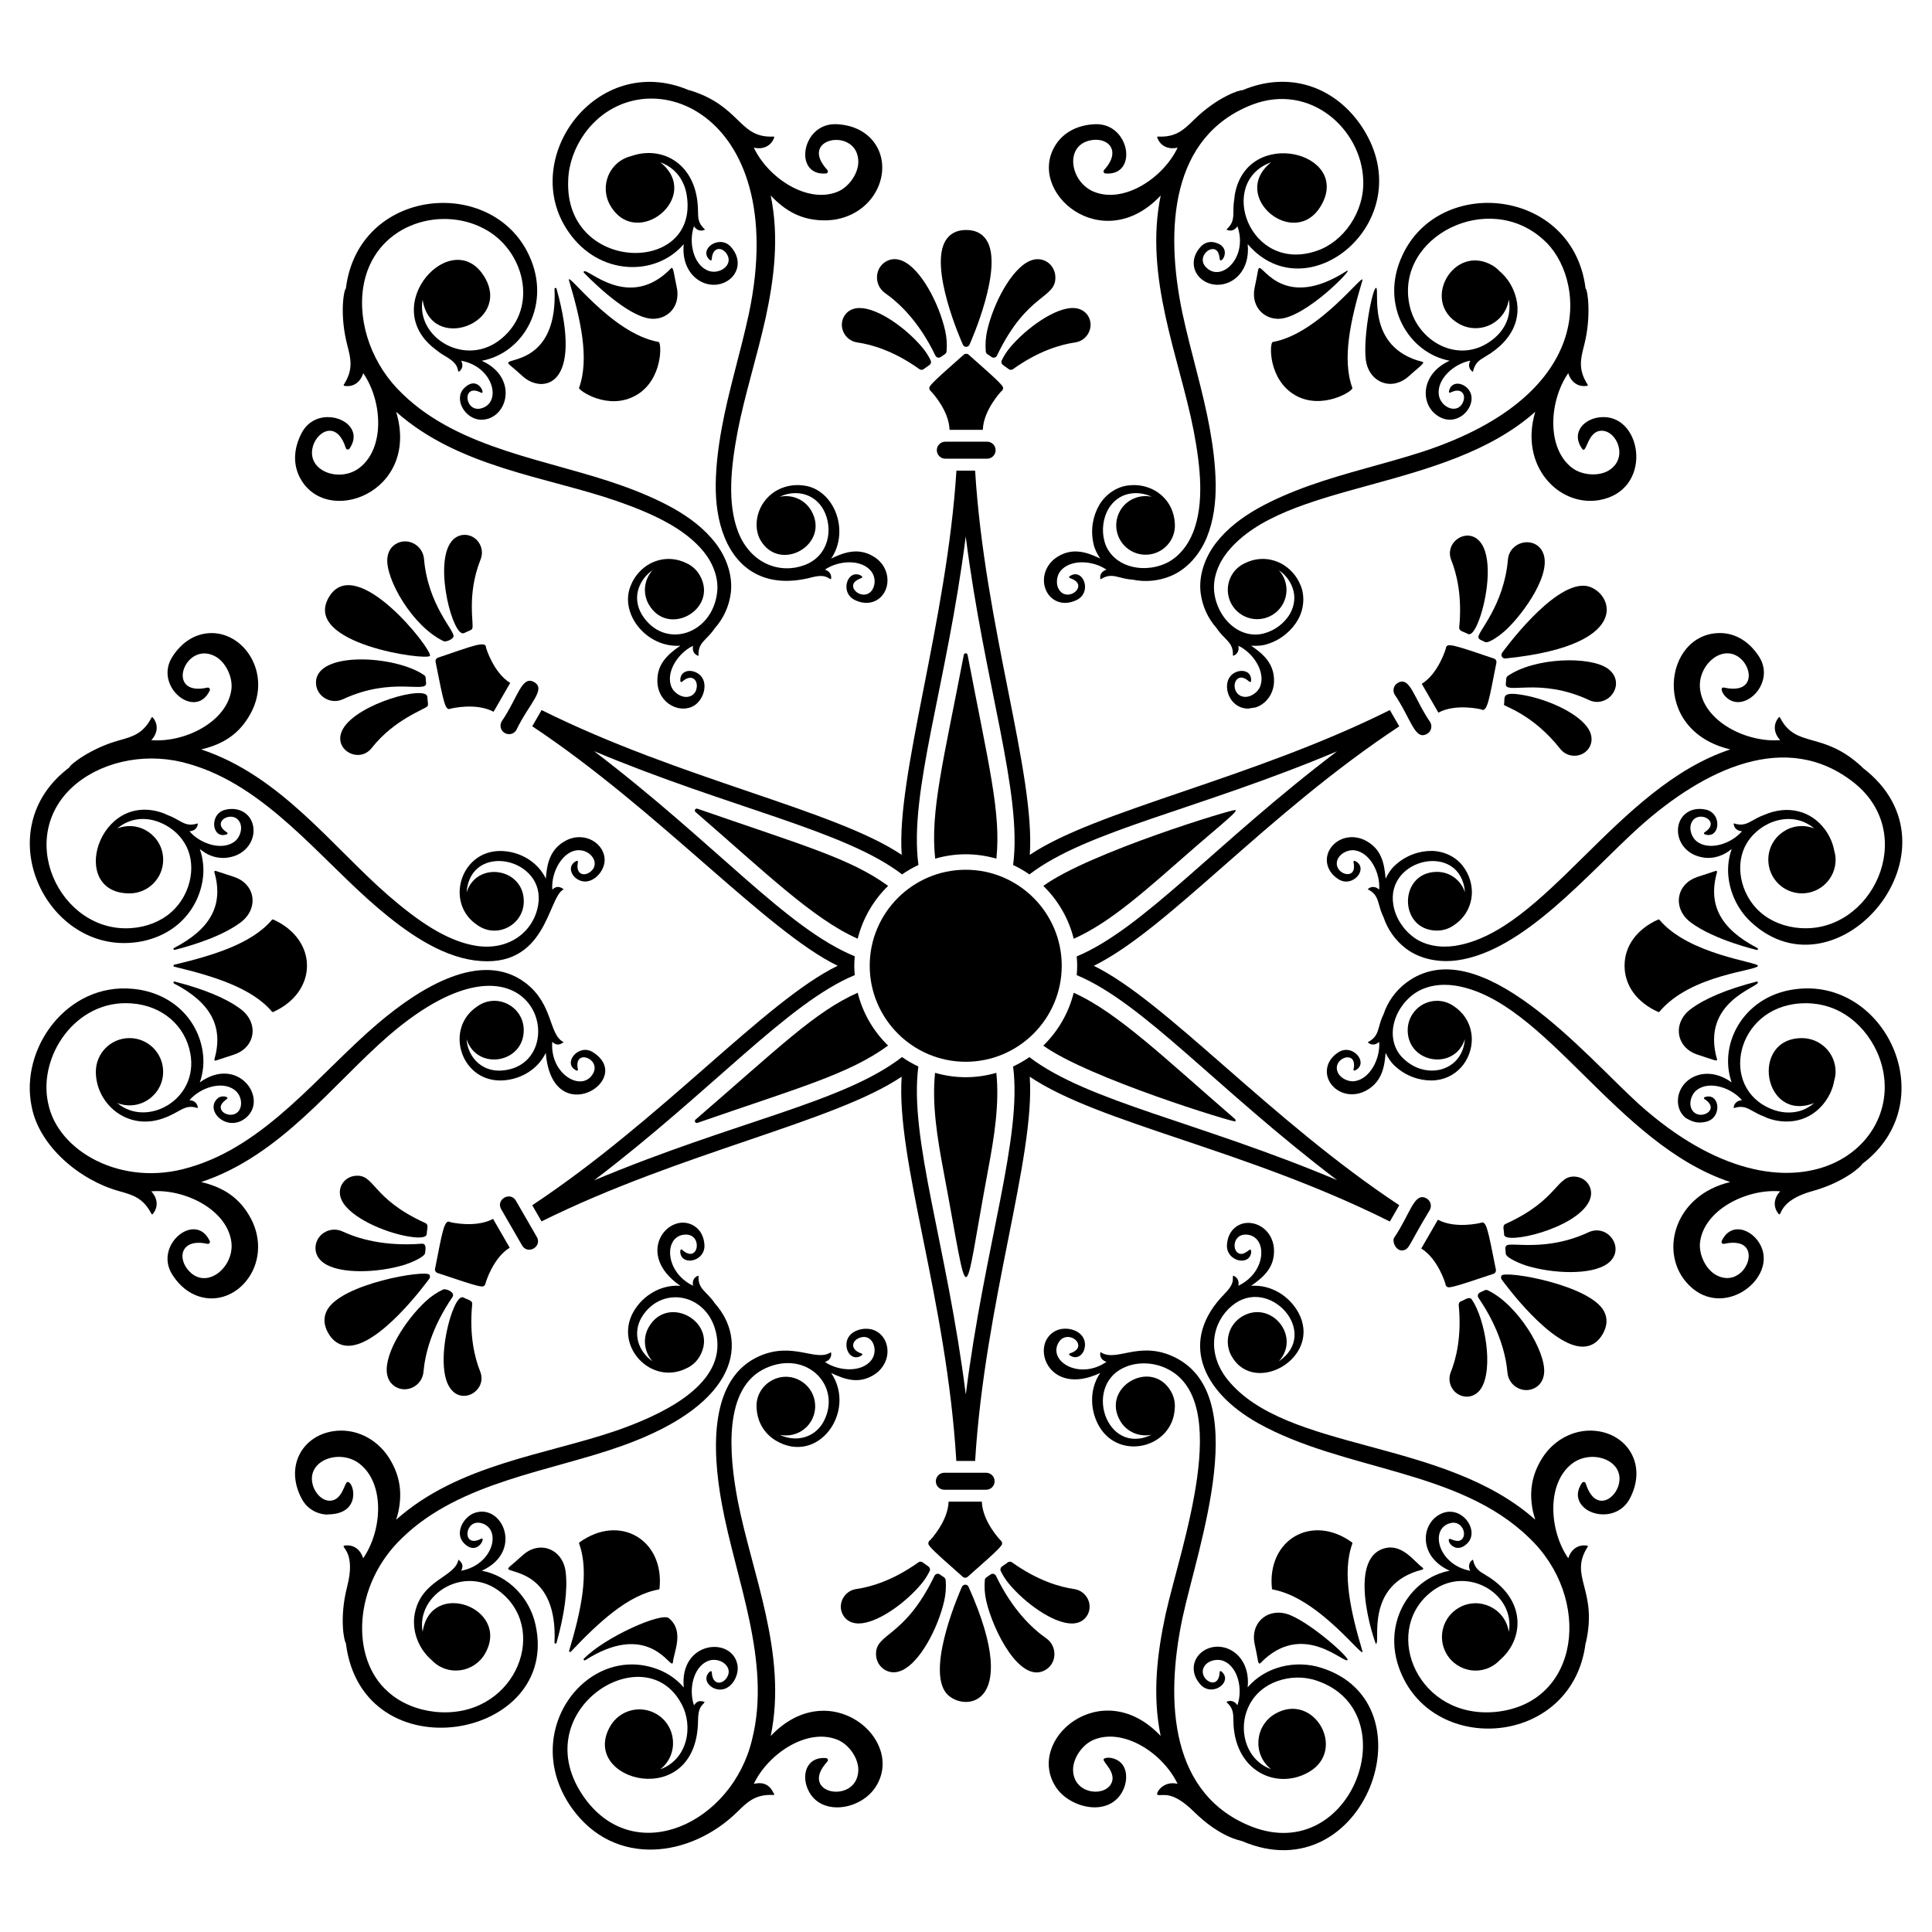
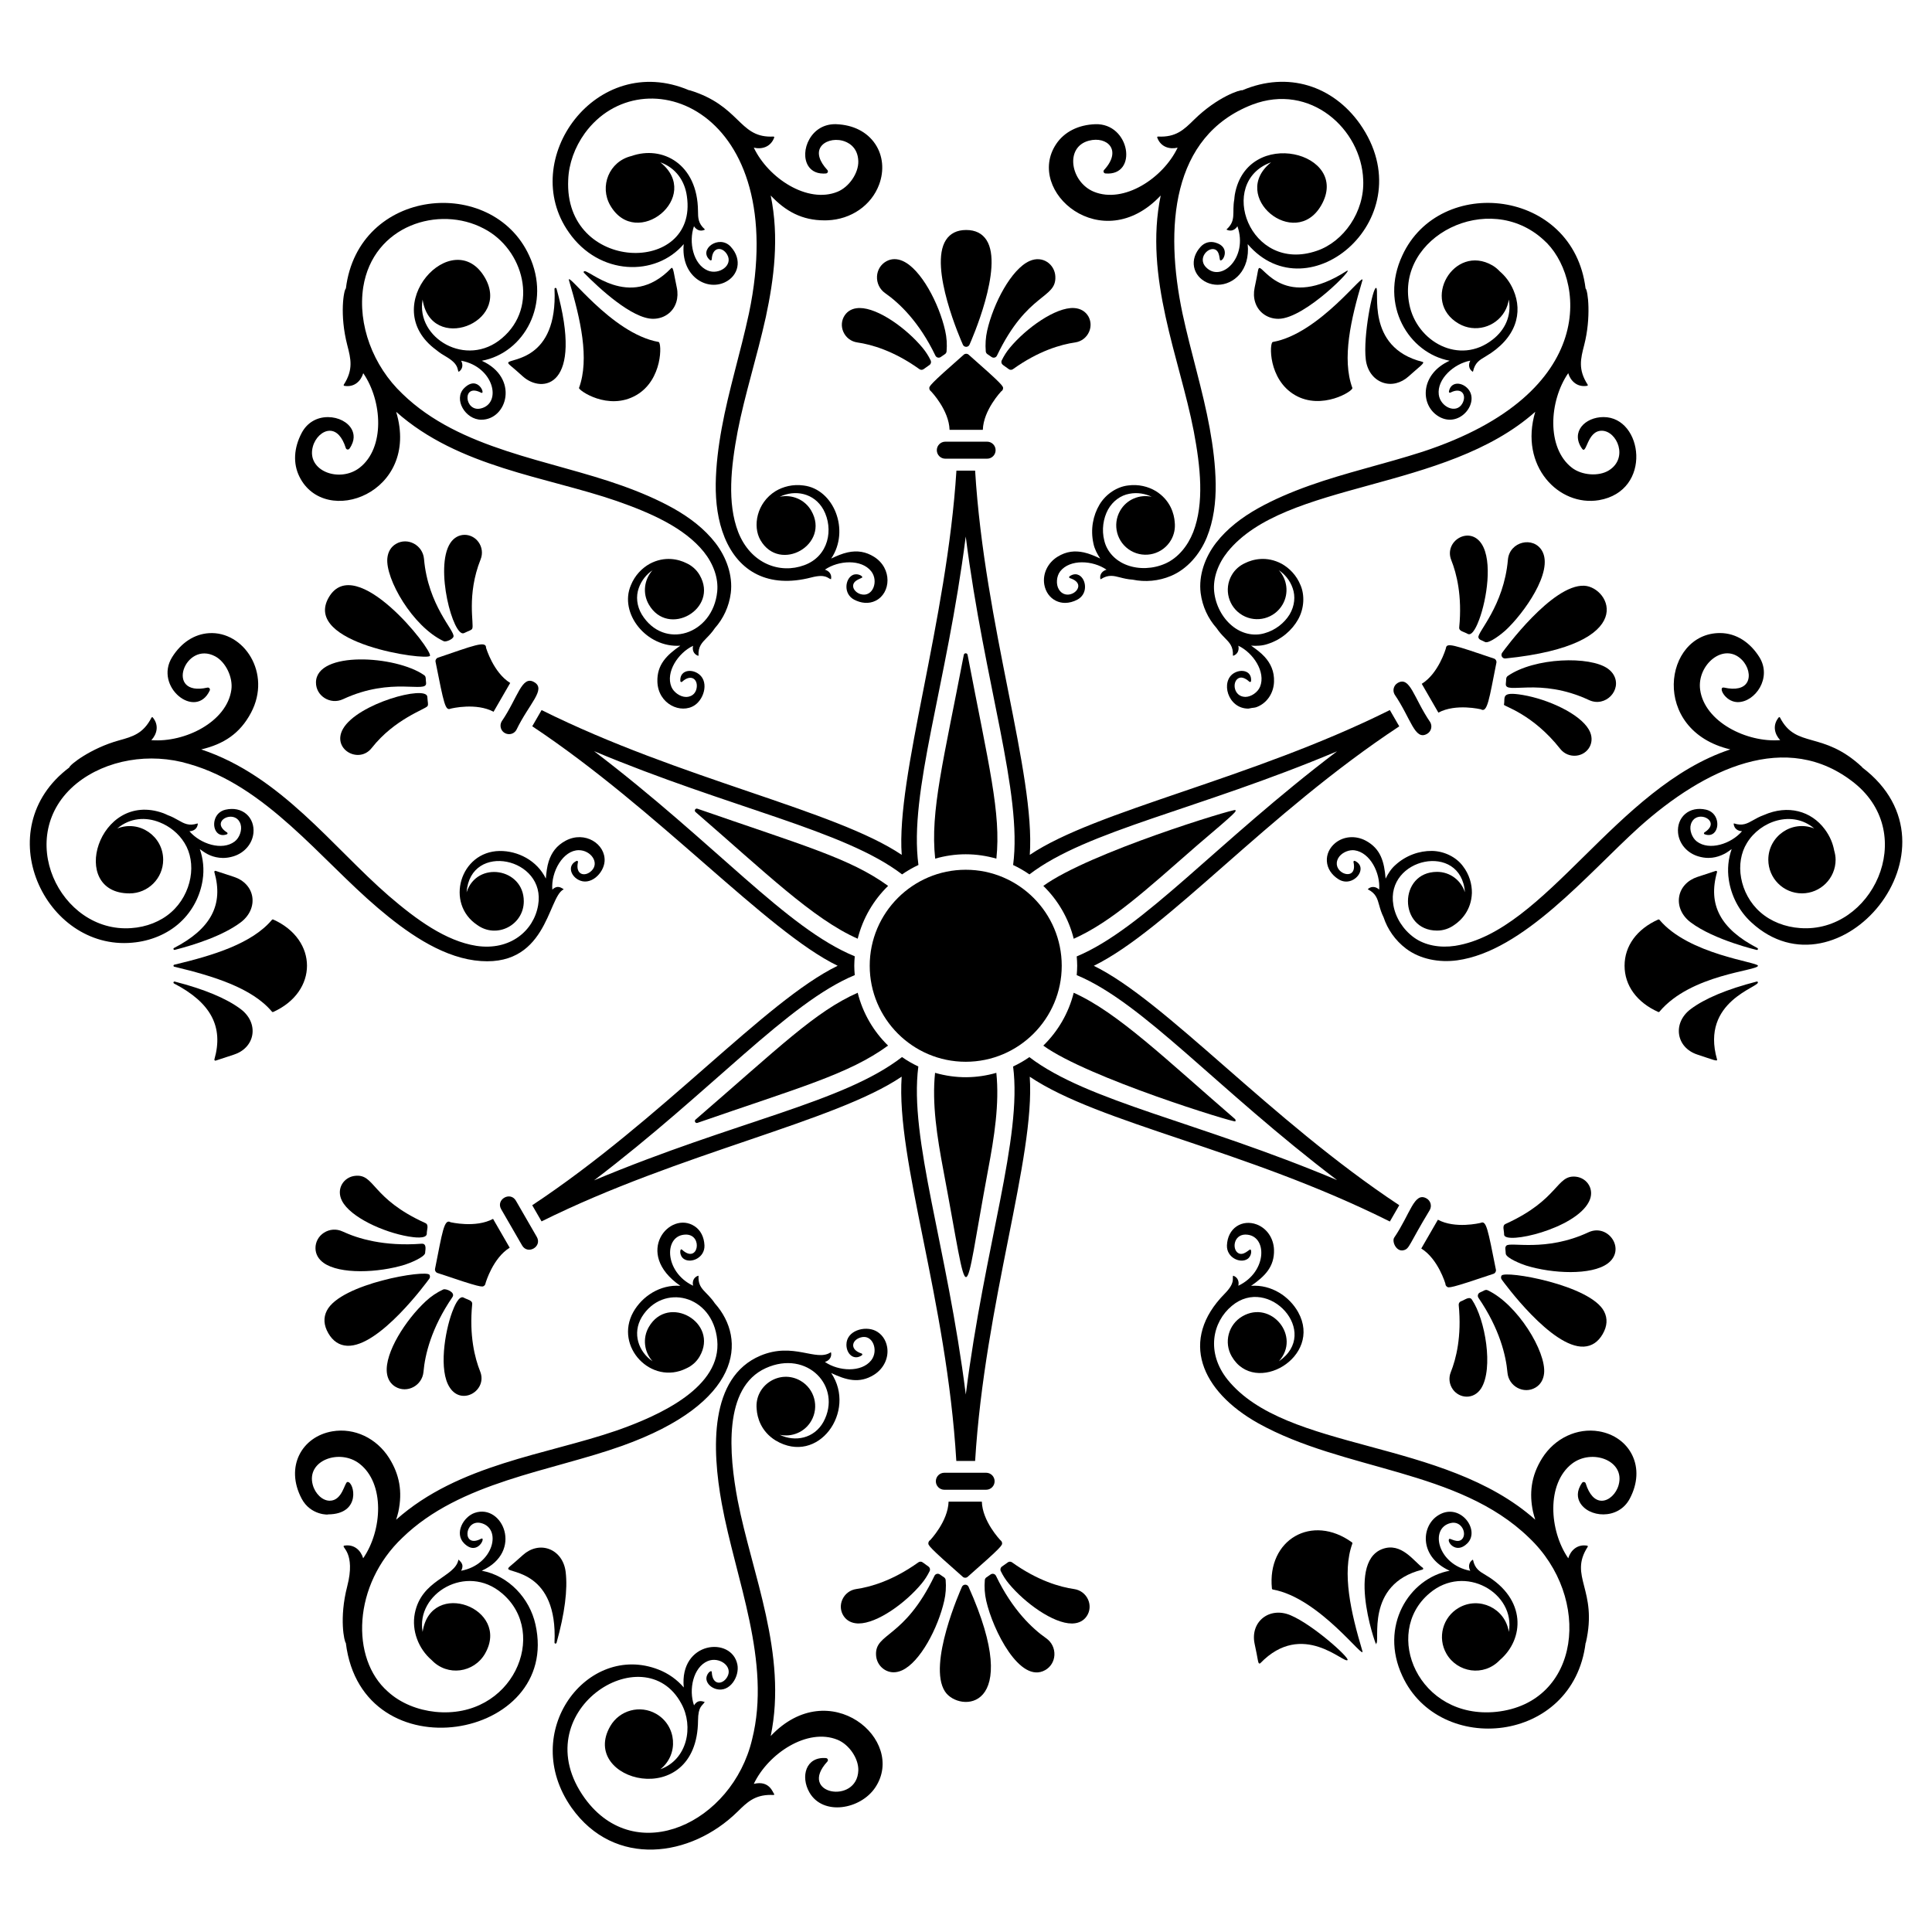
<svg xmlns="http://www.w3.org/2000/svg" fill="#000000" width="800px" height="800px" version="1.1" viewBox="144 144 512 512">
  <g>
    <path d="m409.82 246.98c0.07-0.605 0.105-0.883-9.133-8.996-0.367-0.32-0.898-0.32-1.27 0-9.234 8.109-9.207 8.387-9.133 8.996 0.031 0.266 0.176 0.516 0.395 0.676 0.234 0.23 4.809 5.07 4.965 10.258h8.816c0.16-5.273 4.875-10.184 4.852-10.184 0.273-0.152 0.469-0.438 0.508-0.75z" />
    <path d="m394.52 261.05c-0.621 0-1.184 0.25-1.594 0.66-0.406 0.41-0.66 0.973-0.66 1.594 0 1.246 1.008 2.254 2.254 2.254h11.07c1.246 0 2.254-1.008 2.254-2.254 0-0.621-0.25-1.188-0.66-1.594-0.406-0.406-0.969-0.66-1.594-0.66z" />
    <path d="m390.03 552.89c-0.07 0.609-0.102 0.887 9.129 8.996 0.184 0.16 0.41 0.238 0.633 0.238 0.227 0 0.449-0.078 0.633-0.238 9.238-8.105 9.207-8.387 9.137-8.996-0.031-0.266-0.176-0.516-0.395-0.676-0.23-0.23-4.809-5.07-4.969-10.262h-8.812c-0.16 5.277-4.879 10.184-4.856 10.184-0.27 0.148-0.465 0.441-0.5 0.754z" />
    <path d="m405.33 538.8c0.621 0 1.184-0.25 1.594-0.66 0.406-0.406 0.66-0.969 0.66-1.59 0-1.246-1.008-2.254-2.25-2.254h-11.07c-1.246 0-2.254 1.008-2.254 2.254 0 0.621 0.25 1.184 0.66 1.59 0.406 0.41 0.969 0.66 1.594 0.66z" />
    <path d="m411.89 242.01c0.195 0 0.391-0.059 0.559-0.18 6.805-4.871 12.711-6.539 16.473-7.082 1.637-0.234 3.016-1.277 3.691-2.801 1.215-2.731-0.391-6.133-4-6.316-4.824-0.258-12.652 5.289-17.016 10.559-0.836 1.012-1.551 2.125-2.125 3.316-0.203 0.422-0.074 0.926 0.305 1.199l1.555 1.117c0.16 0.129 0.359 0.188 0.559 0.188z" />
    <path d="m383.25 213.17c-1.551-0.688-3.062-0.656-4.387 0.09-1.449 0.812-2.363 2.305-2.449 3.992-0.086 1.77 0.719 3.422 2.16 4.434 3.691 2.582 8.996 7.551 13.32 16.559 0.125 0.254 0.348 0.441 0.617 0.512 0.082 0.023 0.164 0.031 0.246 0.031 0.191 0 0.383-0.055 0.543-0.168l1.133-0.781c0.238-0.16 0.391-0.422 0.418-0.707 0.16-1.855 0.039-3.715-0.375-5.519-1.629-7.195-6.391-16.289-11.227-18.441z" />
    <path d="m400.05 204.95c-2.422 0-4.231 0.895-5.375 2.664-4.633 7.152 4.125 26.898 4.5 27.734 0.152 0.348 0.496 0.566 0.875 0.566s0.719-0.219 0.875-0.566c0.375-0.836 9.141-20.574 4.508-27.73-1.145-1.773-2.957-2.668-5.383-2.668z" />
    <path d="m388.21 242.01c0.195 0 0.395-0.059 0.559-0.18l1.559-1.109c0.387-0.273 0.516-0.781 0.312-1.203-0.578-1.195-1.293-2.312-2.129-3.324-4.269-5.156-11.777-10.566-16.695-10.566-0.109 0-0.215 0-0.316 0.008-1.582 0.078-2.844 0.746-3.641 1.934-0.871 1.293-1.004 2.93-0.359 4.383 0.676 1.52 2.055 2.562 3.691 2.797 3.758 0.539 9.668 2.211 16.469 7.082 0.16 0.121 0.355 0.18 0.551 0.18z" />
    <path d="m405.24 237.13c0.027 0.285 0.18 0.547 0.418 0.711l1.137 0.781c0.16 0.109 0.352 0.168 0.543 0.168 0.082 0 0.164-0.008 0.246-0.031 0.27-0.07 0.496-0.258 0.617-0.512 8.09-16.867 15.785-14.965 15.477-20.992-0.156-3.18-3.324-5.648-6.836-4.082-4.836 2.148-9.594 11.246-11.23 18.441-0.402 1.805-0.527 3.66-0.371 5.516z" />
    <path d="m387.39 558.03c-6.797 4.867-12.707 6.539-16.473 7.082-1.637 0.234-3.012 1.277-3.688 2.797-0.645 1.449-0.512 3.09 0.363 4.383 0.801 1.188 2.055 1.852 3.637 1.934 0.102 0.004 0.207 0.008 0.316 0.008 4.922 0 12.426-5.41 16.691-10.566 0.832-1.004 1.551-2.121 2.129-3.316 0.207-0.422 0.074-0.926-0.309-1.199l-1.555-1.117c-0.324-0.238-0.77-0.242-1.113-0.004z" />
    <path d="m420.98 586.6c1.449-0.812 2.363-2.305 2.449-3.988 0.086-1.77-0.719-3.426-2.16-4.438-3.688-2.578-8.992-7.547-13.32-16.559-0.125-0.254-0.348-0.441-0.617-0.512-0.273-0.074-0.559-0.023-0.793 0.137l-1.133 0.781c-0.238 0.16-0.391 0.422-0.418 0.707-0.16 1.855-0.039 3.715 0.375 5.519 1.773 7.793 8.953 22.098 15.617 18.352z" />
    <path d="m400.68 564.52c-0.152-0.348-0.496-0.566-0.875-0.566-0.379 0-0.719 0.223-0.875 0.566-0.375 0.836-9.145 20.57-4.512 27.727 3.641 5.621 21.191 5.562 6.262-27.727z" />
    <path d="m411.09 558.04-1.559 1.109c-0.387 0.27-0.52 0.781-0.316 1.203 0.578 1.199 1.297 2.316 2.133 3.324 4.266 5.156 11.773 10.566 16.695 10.566 0.105 0 0.211 0 0.316-0.008 1.578-0.078 2.84-0.746 3.637-1.934 0.871-1.293 1.004-2.93 0.363-4.383-0.676-1.52-2.055-2.562-3.691-2.797-3.758-0.543-9.672-2.215-16.469-7.082-0.332-0.238-0.777-0.238-1.109 0z" />
    <path d="m394.61 562.73c-0.027-0.289-0.18-0.551-0.422-0.715l-1.133-0.781c-0.23-0.16-0.52-0.207-0.793-0.137-0.27 0.07-0.496 0.258-0.617 0.512-8.047 16.738-15.785 15.055-15.484 20.988 0.129 2.625 2.25 4.578 4.656 4.578 0.707 0 1.441-0.164 2.18-0.492 4.836-2.148 9.594-11.246 11.23-18.441 0.414-1.785 0.539-3.641 0.383-5.512z" />
    <path d="m263.43 331.8c0.316-0.086 6.797-1.629 11.367 0.828l4.41-7.637c-4.488-2.777-6.383-9.312-6.394-9.293 0.066-2.047-3.496-0.539-12.754 2.594-0.461 0.16-0.727 0.621-0.633 1.098 2.238 11.246 2.574 13.035 4.004 12.41z" />
    <path d="m280.85 337.43c3.348-6.965 7.992-10.766 4.711-12.66-3.297-1.91-4.324 4.141-8.613 10.41-0.312 0.539-0.375 1.152-0.227 1.707 0.516 1.918 3.121 2.293 4.129 0.543z" />
    <path d="m540.43 480.47c-2.152-10.805-2.527-13.062-4.004-12.406-0.312 0.086-6.797 1.629-11.367-0.828l-4.406 7.633c4.488 2.777 6.383 9.316 6.391 9.297-0.012 0.312 0.141 0.625 0.395 0.812 0.492 0.367 0.719 0.531 12.355-3.406 0.461-0.164 0.727-0.629 0.637-1.102z" />
    <path d="m515.99 475.32c1.59-0.426 1.266-1.32 6.902-10.633 0.621-1.078 0.254-2.457-0.824-3.078-3.301-1.906-4.312 4.117-8.613 10.41-0.617 1.074 0.613 3.816 2.535 3.301z" />
    <path d="m270.79 287.63c-1.77-2.434-5.519-2.711-7.469 0.305-4.231 6.496 0.828 25.109 3.637 23.852 1.625-0.789 1.918-0.734 2.184-1.184 0.57-1-1.582-8.852 2.231-18.379 0.613-1.527 0.398-3.25-0.582-4.594z" />
    <path d="m234.89 329.3c13.023-6.074 22.254-1.449 22.031-4.289-0.156-1.07 0.062-1.68-0.516-2.086-7.512-5.25-28.574-6.504-28.668 1.914-0.043 3.613 3.824 6.008 7.152 4.461z" />
    <path d="m231.12 302.33c-7.094 12.285 26.051 16.812 26.816 15.48 0.84-1.453-19.727-27.762-26.816-15.48z" />
    <path d="m242.5 342.23c6.129-7.789 14.328-10.293 14.801-11.117 0.258-0.445 0.059-0.746-0.059-2.477-0.277-3.117-18.445 1.77-22.328 8.488-3.094 5.383 4.172 9.461 7.586 5.106z" />
    <path d="m264.18 312.71c0.422-1.551-6.738-8.152-7.816-20.602-0.32-3.66-4.336-5.809-7.441-3.965-1.309 0.773-2.094 2.074-2.269 3.754-0.574 5.438 6.648 18.137 14.945 22.031 0.574 0.266 2.394-0.5 2.582-1.219z" />
    <path d="m536.52 511.93c3.301-5.238 1.098-18.266-2.445-23.512-0.691-1.031-1.934 0.137-2.938 0.453-0.375 0.168-0.602 0.555-0.562 0.973 0.816 8.32-0.691 14.273-2.106 17.805-0.617 1.531-0.398 3.246 0.578 4.594 1.758 2.406 5.508 2.734 7.473-0.312z" />
    <path d="m564.96 470.57c-11.359 5.301-20.684 2.461-21.754 3.535-0.492 0.496-0.188 1.059-0.168 2.125 0.09 1.176 4.25 2.805 5.375 3.152 7.051 2.184 17.309 2.609 21.586-0.504 5.062-3.684 0.223-10.754-5.039-8.309z" />
    <path d="m568.73 497.54c1.211-2.098 1.34-4.113 0.379-5.988-3.59-7.031-26.344-10.969-27.191-9.496-0.191 0.328-0.168 0.734 0.055 1.039 0.535 0.742 13.242 18.207 21.758 17.773 2.102-0.109 3.785-1.223 5-3.328z" />
    <path d="m565.09 462.46c1.625-3.16-0.441-6.297-3.469-6.625-5.238-0.547-4.375 6.055-18.633 12.52-0.973 0.445-0.379 1.598-0.379 2.871 0.223 2.68 18.84-1.52 22.48-8.766z" />
    <path d="m550.93 511.72c1.352-0.801 2.098-2.141 2.269-3.754 0.609-5.754-7.078-18.34-14.941-22.031-0.645-0.301-1.078 0.203-2.07 0.598-0.516 0.238-0.719 0.91-0.379 1.402 5.637 8.258 7.289 15.332 7.684 19.812 0.312 3.68 4.34 5.812 7.438 3.973z" />
    <path d="m263.42 467.91c-1.738-1.082-2.215 2.758-4.129 12.34-0.094 0.48 0.176 0.938 0.633 1.098 11.641 3.945 11.867 3.777 12.359 3.41 0.215-0.16 0.359-0.41 0.387-0.676 0.082-0.316 1.988-6.699 6.402-9.43l-4.406-7.637c-4.648 2.5-11.258 0.871-11.246 0.895z" />
    <path d="m276.82 464.46 5.535 9.586c1.488 2.582 5.391 0.332 3.902-2.254l-5.535-9.59c-1.492-2.574-5.391-0.32-3.902 2.258z" />
    <path d="m527.18 315.79c-0.082 0.312-1.988 6.699-6.398 9.43l4.406 7.633c4.648-2.5 11.262-0.867 11.246-0.887 1.758 1.082 2.211-2.758 4.129-12.34 0.094-0.48-0.18-0.941-0.633-1.098-10.844-3.676-12.582-4.289-12.75-2.738z" />
    <path d="m522.2 338.47c1.078-0.621 1.445-2 0.824-3.078-4.375-6.41-5.328-12.301-8.609-10.41-1.078 0.621-1.445 2-0.824 3.078 4.356 6.383 5.328 12.309 8.609 10.41z" />
    <path d="m238.1 455.61c-2.977 0.309-5.117 3.41-3.469 6.621 2.188 4.309 10.906 8.312 17.648 9.457 1.367 0.23 4.68 0.703 4.824-0.68-0.062-0.984 0.664-2.41-0.367-2.875-14.473-6.566-13.309-13.09-18.637-12.523z" />
    <path d="m246.52 507.75c0.18 1.684 0.965 2.977 2.269 3.754 3.109 1.844 7.117-0.309 7.441-3.961 0.391-4.488 2.043-11.566 7.68-19.816 0.859-1.27-1.777-2.312-2.441-2.008-1.688 0.785-3.234 1.824-4.594 3.086-5.414 5.012-10.914 13.684-10.355 18.945z" />
    <path d="m230.62 491.32c-0.961 1.879-0.828 3.894 0.383 5.996 1.211 2.098 2.891 3.219 4.992 3.324 8.512 0.434 21.23-17.023 21.77-17.766 0.223-0.305 0.242-0.711 0.055-1.039-0.824-1.43-23.531 2.309-27.199 9.484z" />
    <path d="m266.84 487.86c-1.27-0.59-2.523 2.527-3.008 3.836-1.98 5.336-3.606 15.566-0.641 20.012 3.176 4.93 10.086 0.777 8.047-4.285-1.41-3.527-2.918-9.477-2.102-17.805 0.105-1.062-1.219-1.141-2.297-1.758z" />
    <path d="m229.84 470.69c-1.418 0.914-2.254 2.453-2.234 4.117 0.016 1.52 0.75 2.852 2.113 3.84 4.277 3.113 14.535 2.688 21.586 0.508 1.125-0.348 5.285-1.98 5.371-3.148-0.051-0.406 0.594-2.512-0.922-2.41-9.969 0.762-16.922-1.348-20.996-3.254-1.594-0.742-3.434-0.613-4.918 0.348z" />
    <path d="m557.48 342.46c1.02 1.301 2.613 1.969 4.266 1.797 3.109-0.328 5.211-3.613 3.32-6.902-2.461-4.262-10.898-8.059-17.496-9.176-6.023-1.02-4.598 0.703-5.012 2.582-0.043 0.414 7.644 2.453 14.922 11.699z" />
    <path d="m552.66 289.98c-2.285-3.965-8.617-2.504-9.047 2.344-1.074 12.324-8.184 19.254-7.816 20.605 0.18 0.676 0.824 0.691 1.758 1.211 1.062 0.508 4.547-2.273 5.414-3.078 4.805-4.449 12.852-15.613 9.691-21.082z" />
    <path d="m542.96 318.5c35.938-3.652 27.688-18.926 20.895-19.273-8.512-0.438-21.23 17.02-21.77 17.762-0.223 0.305-0.242 0.715-0.055 1.039 0.195 0.328 0.555 0.512 0.93 0.473z" />
    <path d="m533 312.01c1.273 0.598 2.527-2.531 3.012-3.84 1.984-5.336 3.59-15.445 0.641-20.012-3.191-4.949-10.074-0.77-8.047 4.289 1.406 3.527 2.918 9.48 2.102 17.801-0.102 1.062 1.188 1.121 2.293 1.762z" />
    <path d="m571.64 322.86c-0.355-0.613-0.863-1.164-1.516-1.641-4.731-3.441-19.48-2.988-26.551 1.922-0.586 0.414-0.363 1.027-0.516 2.09-0.254 2.984 8.828-1.863 22.027 4.285 4.394 2.066 8.844-2.68 6.555-6.656z" />
    <path d="m399.93 425.38c14.027 0 25.441-11.414 25.441-25.445s-11.41-25.441-25.441-25.441-25.445 11.414-25.445 25.441c0 14.031 11.414 25.445 25.445 25.445z" />
-     <path d="m399.93 370.39c2.82 0 5.539 0.422 8.121 1.16 1.277-12.109-2.019-24.66-7.629-54.008-0.102-0.555-0.902-0.551-1.004 0-5.352 27.969-8.949 41.469-7.586 54.004 2.574-0.734 5.285-1.156 8.098-1.156z" />
+     <path d="m399.93 370.39c2.82 0 5.539 0.422 8.121 1.16 1.277-12.109-2.019-24.66-7.629-54.008-0.102-0.555-0.902-0.551-1.004 0-5.352 27.969-8.949 41.469-7.586 54.004 2.574-0.734 5.285-1.156 8.098-1.156" />
    <path d="m379.36 378.77c-10.051-7.309-22.488-10.699-50.539-20.453-0.23-0.082-0.488 0.012-0.613 0.227-0.121 0.211-0.078 0.484 0.109 0.645 18.277 15.797 31.141 28.359 42.98 33.578 1.359-5.41 4.188-10.23 8.062-13.996z" />
    <path d="m461.26 368.02c11.051-9.371 10.332-8.957 10.105-9.348-0.234-0.402-38.629 11.227-50.875 20.098 3.879 3.773 6.707 8.602 8.059 14.012 10.02-4.477 19.152-12.918 32.711-24.762z" />
    <path d="m420.48 421.1c11.805 8.551 50.668 20.465 50.891 20.074 0.125-0.215 0.078-0.484-0.109-0.645-18.297-15.793-31.062-28.23-42.719-33.438-1.352 5.41-4.18 10.234-8.062 14.008z" />
    <path d="m285.04 463.39 2.477 4.289c36.645-18.199 77.828-26.418 95.434-38.355-1.512 22.258 11.918 58.91 14.484 101.84h4.984c2.578-42.051 15.938-80.469 14.477-101.82 18.508 12.434 56.996 19.141 95.43 38.371l2.492-4.316c-34.406-22.781-61.914-54.133-80.945-63.449 19.5-9.562 45.684-40.191 80.945-63.461l-2.492-4.316c-36.852 18.363-77.824 26.543-95.422 38.375 1.504-21.395-11.969-60.609-14.488-101.83h-4.953c-2.508 39.969-16.008 80.98-14.496 101.83-17.574-11.859-58.676-20.039-95.438-38.371l-2.477 4.293c33.289 22.105 62.168 54.371 80.938 63.469-19.219 9.363-46.578 40.719-80.949 63.465zm16.387-120.33c35.941 15.082 66.355 20.945 81.633 32.66 1.363-0.953 2.82-1.781 4.336-2.496-2.59-19.238 7.477-47.469 12.535-87.035 4.957 39.016 15.062 68.031 12.555 87.043 1.512 0.715 2.961 1.539 4.32 2.492 15.289-11.688 44.402-17.02 81.523-32.617-31.867 24.164-51.344 46.996-68.988 54.352 0.066 0.816 0.125 1.641 0.125 2.473 0 0.84-0.059 1.664-0.125 2.488 17.602 7.328 37.082 30.082 69 54.32-36.719-15.457-66.078-20.781-81.547-32.59-1.355 0.949-2.801 1.77-4.312 2.484 2.449 18.852-7.539 47.41-12.539 86.93-4.961-39.398-15.055-67.773-12.574-86.934-1.516-0.715-2.965-1.543-4.328-2.496-15.703 12.117-43.691 16.797-81.613 32.672 31.293-23.789 51.383-47.051 69.09-54.391-0.07-0.82-0.125-1.641-0.125-2.481 0-0.848 0.059-1.676 0.125-2.504-18.191-7.481-36.66-29.672-69.09-54.371z" />
    <path d="m328.33 440.7c-0.43 0.371-0.023 1.059 0.504 0.871 26.793-9.309 40.133-12.887 50.512-20.484-3.875-3.769-6.695-8.594-8.051-14-11.266 5-20.703 14.395-42.965 33.613z" />
    <path d="m391.8 428.31c-0.848 8.184 0.527 16.938 2.219 25.914 7.207 38.168 4.879 37.09 11.805-0.055 1.688-8.941 3.062-17.668 2.215-25.855-5.238 1.5-10.676 1.59-16.238-0.004z" />
    <path d="m200.89 425.01c0.051 0.047 0.121 0.074 0.188 0.074 0.031 0 0.055-0.004 0.086-0.012l4.848-1.594c2.629-0.855 4.441-2.809 4.848-5.219 0.422-2.516-0.715-5.059-3.039-6.812-3.762-2.84-9.652-5.297-17.512-7.316-0.141-0.031-0.273 0.035-0.32 0.164-0.051 0.129 0.004 0.273 0.129 0.34 9.777 5.07 13.176 11.461 10.703 20.109-0.031 0.094-0.004 0.195 0.07 0.266z" />
    <path d="m216.08 412.11c0.051 0.059 0.129 0.094 0.207 0.094 0.039 0 0.074-0.008 0.113-0.023 11.922-5.344 11.961-19.145 0-24.504-0.121-0.051-0.242-0.02-0.32 0.07-5.281 6.309-15.57 9.453-25.906 11.914-0.121 0.027-0.207 0.137-0.207 0.262s0.086 0.234 0.207 0.262c10.336 2.469 20.629 5.617 25.906 11.926z" />
    <path d="m190.11 395.23c-0.125 0.062-0.18 0.207-0.129 0.336 0.039 0.109 0.145 0.176 0.25 0.176 0.023 0 0.047 0 0.066-0.008 5.398-1.387 12.816-3.777 17.516-7.316 2.316-1.75 3.453-4.297 3.035-6.812-0.406-2.41-2.215-4.363-4.844-5.223l-4.852-1.594c-0.094-0.031-0.199-0.012-0.273 0.059-0.07 0.07-0.102 0.172-0.07 0.27 2.481 8.656-0.922 15.047-10.699 20.113z" />
    <path d="m179.06 393.82c4.781-0.41 9.336-2.285 12.68-5.375 3.371-3.094 5.344-7.18 5.965-11.25 0.438-2.812 0.141-5.641-0.754-8.176 1.312 0.938 2.691 1.992 5.18 2.289 0.328 0.039 0.652 0.059 0.984 0.059 0.898 0 1.812-0.145 2.766-0.438 2.941-0.91 5.016-3.352 5.285-6.227 0.18-1.957-0.496-3.762-1.848-4.949-1.43-1.25-3.402-1.664-5.566-1.176-1.441 0.332-2.484 1.344-2.859 2.777-0.344 1.305-0.043 2.668 0.754 3.398 0.445 0.41 1.23 0.797 2.469 0.352 0.105-0.035 0.176-0.121 0.188-0.23 0.012-0.105-0.043-0.207-0.133-0.262-1.289-0.816-1.863-1.746-1.617-2.609 0.254-0.887 1.352-1.559 2.547-1.566h0.02c0.625 0 2.098 0.203 2.648 2.039 0.438 1.477-0.285 3.555-1.582 4.535-3.336 2.523-9.082 0.641-11.953-2.684-0.008-0.012-0.016-0.023-0.027-0.035 1.043-0.031 2.098-0.633 2.219-1.961 0-0.012 0-0.023-0.004-0.031-0.012-0.031-0.043-0.062-0.098-0.062h-0.027c-2.231 0.727-3.488 0.016-5.07-0.883-0.781-0.441-1.656-0.938-2.773-1.336-0.391-0.172-0.777-0.375-1.172-0.516-17.27-6.242-25.367 21.258-8.957 21.258 4.926 0 8.918-3.992 8.918-8.918 0-6.215-6.254-10.617-12.168-8.285 3.43-2.906 7.66-3.094 11.293-1.605 2.516 1 4.965 2.867 6.539 5.461 1.586 2.551 2.16 5.914 1.543 9.254-0.598 3.336-2.348 6.695-5.109 9.102-2.754 2.43-6.555 3.93-10.578 4.191-18.902 1.367-31.402-24.594-14.414-38.375 7.797-6.258 19.355-8.223 29.691-5.144 20.461 5.805 34.809 25.199 50.168 38.234 7.231 6.144 16.137 12.551 25.512 13.836 19.211 2.574 19.367-16.617 23.582-18.785 0.008-0.004 0.016-0.008 0.02-0.016 0.023-0.023 0.035-0.07 0.027-0.102-0.387-0.102-1.449-1.301-2.981 0.152-0.383-4.766 2.875-10.453 7.012-10.453 3.164 0 5.574 3.293 3.387 5.453-1.734 1.707-4.359 1.129-3.602-2.297 0.059-0.242-0.195-0.414-0.383-0.309-2.367 1.121-1.676 3.75 0.383 4.941 3.258 1.871 6.856-1.695 7.055-4.852 0.297-4.57-5.223-8.164-10.305-5.457-1.203 0.645-2.156 1.426-2.91 2.387-0.684 0.879-1.199 1.883-1.586 3.066-0.453 1.426-0.633 2.984-0.766 4.594-2.352-4.836-7.453-7.371-12.262-7.316-10.488 0.164-14.504 13.926-5.898 19.629 5.148 3.711 12.316 0.023 12.316-6.305 0-8.785-12.422-10.836-15.156-2.379 0.996-13.527 21.176-9.137 18.953 3.43-1.141 6.762-7.418 12.117-16.355 10.77-8.121-1.277-15.891-6.941-23.234-13.258-14.996-13.016-28.629-31.82-49.691-38.797 5.957-1.406 10.277-4.211 13.203-9.738 5.543-10.488-1.941-21.684-11.172-21.074-3.863 0.254-7.32 2.504-9.727 6.336-4.922 7.856 6.242 16.754 9.941 8.887 0.211-0.418-0.129-0.902-0.625-0.793-11.418 2.566-5.981-12.617 2.106-8.277 2.766 1.496 4.715 5.539 4.262 8.832-1.164 8.477-12.262 14.07-21.211 13.367 1.469-1.555 2.125-3.949 0.371-6.035-0.012-0.016-0.027-0.027-0.047-0.039-0.043-0.02-0.105-0.023-0.148-0.008-0.043 0.012-0.098 0.047-0.121 0.09-2.18 4.269-5.012 5.055-8.594 6.047-7.57 2.09-13.141 6.519-13.211 7.195-21.703 16.316-6.418 48.57 16.711 46.422z" />
-     <path d="m175.55 459.66c3.586 0.992 6.418 1.777 8.609 6.066 0.051 0.078 0.199 0.105 0.27 0.055 0.012-0.008 0.023-0.02 0.035-0.031 1.75-2.09 1.098-4.484-0.371-6.035 8.785-0.719 20.039 4.797 21.211 13.367 0.902 6.551-6.297 12.742-11.055 7.922-3.477-3.519-2.324-8.934 4.684-7.371 0.215 0.055 0.434-0.016 0.574-0.188 0.137-0.172 0.156-0.402 0.055-0.598-3.715-7.906-14.852 1.035-9.941 8.883 5.098 8.105 14.289 8.168 19.531 1.863 3.762-4.543 4.301-11.062 1.367-16.602-2.906-5.488-7.199-8.316-13.207-9.738 21.059-6.973 34.777-25.852 49.691-38.797 39.703-34.164 49.703 8.703 29.387 9.273-5.055 0.074-8.414-3.824-8.75-8.332 2.738 8.461 15.156 6.398 15.156-2.383 0-6.32-7.168-10.016-12.316-6.305-8.656 5.746-4.523 19.473 5.898 19.629 4.769 0.055 9.891-2.441 12.262-7.312 1.688 20.863 23.965 7.082 12.477-0.188-3.828-2.422-8.207 3.039-4.352 4.867 0.098 0.051 0.215 0.043 0.297-0.027 0.082-0.062 0.117-0.172 0.09-0.277-1.246-5.641 6.16-2.906 4.047 1.035-2.816 5.199-11.543 0.371-10.844-8.336 1.523 1.453 2.586 0.254 2.981 0.152 0.012-0.039-0.008-0.098-0.047-0.117-3.918-2.016-2.594-10.016-10.051-15.676-11.699-8.832-27.875 1.242-39.043 10.727-15.559 13.203-29.668 32.418-50.168 38.234-17.68 5.266-34.723-4.258-37.266-17.039-2.762-12.438 7.312-27.539 21.992-26.48 8.348 0.555 14.383 6.004 15.688 13.297 2.258 12.184-11.477 19.789-19.375 13.109 5.934 2.324 12.168-2.082 12.168-8.285 0-4.926-3.992-8.918-8.918-8.918-4.926 0-8.918 3.992-8.918 8.918 0 8.484 8.363 15.773 17.875 12.34 4.57-1.605 5.551-3.844 9.027-2.734 0.008 0.004 0.016 0.004 0.023 0.004 0.051 0 0.082-0.031 0.094-0.07 0.004-0.008 0.004-0.02 0.004-0.027-0.121-1.332-1.176-1.934-2.219-1.961 0.008-0.008 0.016-0.02 0.023-0.031 2.859-3.328 8.621-5.215 11.957-2.688 2.594 1.961 2.227 6.574-1.066 6.574h-0.02c-1.195-0.008-2.293-0.68-2.543-1.566-0.457-1.578 1.781-2.551 1.746-2.875-0.039-0.387-1.652-0.793-2.656 0.121-3.562 3.273 2.746 9.301 7.672 5 5.797-5.094-2.301-16.48-12.363-9.266 0.895-2.535 1.195-5.363 0.754-8.176-1.344-8.832-8.488-15.75-18.645-16.625-17.223-1.594-29.91 15.762-26.668 31.25 2.027 10.527 12.773 19.496 23.156 22.367z" />
    <path d="m598.96 374.86c-0.078-0.07-0.18-0.094-0.273-0.059l-4.848 1.594c-2.629 0.859-4.441 2.812-4.844 5.223-0.422 2.512 0.715 5.059 3.039 6.809 6.312 4.762 17.961 7.438 17.574 7.324 0.281 0 0.375-0.379 0.125-0.512-9.777-5.066-13.176-11.457-10.703-20.109 0.031-0.098 0-0.199-0.07-0.27z" />
    <path d="m583.77 387.75c-0.078-0.09-0.203-0.121-0.32-0.07-5.668 2.539-8.922 7.004-8.922 12.25s3.254 9.711 8.922 12.254c0.039 0.016 0.074 0.023 0.113 0.023 0.078 0 0.152-0.035 0.207-0.094 8.34-9.957 26.113-10.828 26.113-12.18-0.004-0.996-18.367-2.938-26.113-12.184z" />
    <path d="m609.86 404.29c-0.047-0.129-0.191-0.195-0.32-0.164-7.859 2.019-13.75 4.481-17.512 7.316-4.848 3.66-3.894 10.172 1.805 12.035 4.258 1.395 5.398 1.938 5.195 1.266-4.422-15.461 11.363-19.129 10.832-20.453z" />
-     <path d="m497.82 432.42c1.27 1.047 2.844 1.578 4.469 1.578 1.23 0 2.484-0.305 3.648-0.926 1.199-0.641 2.152-1.426 2.91-2.387 0.688-0.879 1.203-1.883 1.586-3.07 0.453-1.426 0.633-2.984 0.766-4.594 0.664 1.363 1.48 2.621 2.566 3.57 2.816 2.582 6.367 3.785 9.699 3.746 6.359-0.098 10.664-5.371 10.582-11.125-0.137-4.555-2.812-7.262-4.684-8.504-1.277-0.922-2.836-1.48-4.531-1.48-4.297 0-7.781 3.484-7.781 7.781 0 8.785 12.418 10.84 15.156 2.383-0.633 8.598-10.379 10.98-16.375 5.055-2.156-2.047-3.156-5.207-2.578-8.484 0.547-3.238 2.547-6.473 5.484-8.586 2.914-2.09 6.883-2.785 10.871-2.184 24.012 3.777 42.512 41.984 72.926 52.059-14.586 3.445-18.711 18.043-11.84 26.34 9.277 11.156 24.949-0.91 19.652-9.992-1.344-2.309-3.648-3.816-5.801-3.816h-0.199c-1.223 0.055-2.922 0.629-4.062 3.055-0.102 0.199-0.078 0.43 0.055 0.602 0.137 0.176 0.363 0.242 0.57 0.188 3.035-0.676 5.211-0.172 6.098 1.441 0.91 1.641 0.305 4.191-1.41 5.93-0.887 0.898-3.324 2.769-6.793 0.906-2.762-1.492-4.711-5.535-4.262-8.828 1.172-8.555 12.406-14.086 21.211-13.367-1.473 1.555-2.125 3.949-0.371 6.035 0.012 0.016 0.027 0.027 0.047 0.035 0.785 0.473-0.039-3.656 8.867-6.125 8.727-2.414 13.172-6.809 13.207-7.195 21.484-16.172 6.672-48.586-16.715-46.422-14.445 1.246-21.547 14.441-17.887 24.805-6.894-4.938-13.707-1.078-14.211 4.316-0.18 1.953 0.492 3.758 1.844 4.945 0.332 0.293 0.738 0.461 1.129 0.664 0.012 0.008 0.023 0.016 0.039 0.023 0.812 0.41 1.688 0.695 2.68 0.695 0.555 0 1.133-0.066 1.727-0.199 1.438-0.332 2.481-1.34 2.859-2.773 0.605-2.324-0.766-4.633-3.227-3.75-0.105 0.035-0.176 0.121-0.188 0.227-0.012 0.105 0.043 0.207 0.133 0.262 1.289 0.82 1.863 1.746 1.617 2.613-0.254 0.883-1.348 1.559-2.547 1.566h-0.02c-0.625 0-2.098-0.207-2.648-2.039-0.438-1.477 0.285-3.555 1.582-4.535 3.324-2.527 9.082-0.637 11.953 2.684 0.008 0.012 0.016 0.023 0.027 0.035-1.047 0.031-2.098 0.633-2.215 1.969 0 0.023 0.016 0.055 0.039 0.07 0.02 0.016 0.051 0.02 0.086 0.016 2.234-0.723 3.488-0.016 5.07 0.883 0.781 0.441 1.656 0.938 2.777 1.336 0.391 0.172 0.773 0.375 1.168 0.512 3.066 1.109 6.285 1.102 8.953 0.207 2.703-0.918 4.695-2.656 6.031-4.449 1.453-1.934 2.188-3.894 2.508-5.652 0.223-0.781 0.379-1.586 0.379-2.438 0-4.926-3.992-8.918-8.918-8.918-13.879 0-10.246 22.496 3.246 17.207-1.086 0.918-2.391 1.703-3.906 2.129-2.223 0.613-4.859 0.508-7.383-0.527-14.031-5.574-9.562-26.871 7.609-28.012 4.031-0.293 8.285 0.641 11.871 2.945 3.621 2.269 6.617 5.816 8.492 9.98 10.555 23.746-21.812 50.766-63.074 13.82-14.078-12.734-42.438-46.789-61.777-32.184-2.867 2.18-4.898 5.121-5.949 8.305-0.578 1.168-0.891 2.223-1.145 3.148-0.484 1.758-0.867 3.148-2.953 4.223-0.02 0.012-0.043 0.035-0.051 0.055-0.004 0.023 0 0.059 0.016 0.078 0.004 0.008 0.008 0.012 0.016 0.016 1.031 0.863 2.195 0.531 2.949-0.188 0.348 4.383-2.387 9.836-6.527 10.414-0.156 0.023-0.324 0.031-0.484 0.031-1.5 0-3.172-0.895-3.832-2.117-0.914-1.707 0.008-2.902 0.445-3.336 0.852-0.84 2.098-1.137 2.891-0.695 0.789 0.434 1.039 1.5 0.707 2.988-0.027 0.109 0.008 0.215 0.09 0.281 0.082 0.062 0.203 0.078 0.293 0.027 1.188-0.562 1.469-1.398 1.492-2 0.047-1.082-0.711-2.262-1.875-2.938-1.281-0.738-2.719-0.711-3.965 0.07-1.871 1.184-2.973 2.883-3.09 4.777-0.117 1.805 0.676 3.555 2.184 4.809z" />
    <path d="m511.2 376.84c-0.359-4.426-1.266-7.914-5.262-10.055-2.711-1.441-5.898-1.184-8.113 0.652-1.508 1.254-2.309 3.008-2.191 4.805 0.121 1.895 1.219 3.594 3.09 4.777 1.254 0.785 2.688 0.812 3.965 0.074 1.168-0.676 1.922-1.859 1.875-2.941-0.023-0.602-0.305-1.438-1.488-2-0.105-0.051-0.215-0.035-0.297 0.031s-0.117 0.172-0.09 0.273c0.332 1.496 0.078 2.559-0.703 2.992-0.801 0.441-2.043 0.148-2.894-0.691-0.438-0.434-1.363-1.629-0.445-3.336 0.66-1.219 2.332-2.113 3.832-2.113 0.164 0 0.332 0.008 0.488 0.031 4.144 0.578 6.875 6.031 6.523 10.414-0.758-0.723-1.93-1.043-2.961-0.172-0.016 0.016-0.023 0.051-0.02 0.07 0.004 0.027 0.027 0.055 0.051 0.066 2.09 1.074 2.469 2.465 2.953 4.223 0.254 0.922 0.566 1.973 1.145 3.141 1.051 3.188 3.082 6.133 5.953 8.312 3.746 2.828 8.801 3.746 13.531 3.109 17.617-2.414 34.609-22.957 48.246-35.293 17.199-15.402 39.129-26.086 57.125-11.633 16.961 13.766 4.496 39.742-14.414 38.375-4.023-0.266-7.824-1.762-10.578-4.191-2.766-2.406-4.516-5.769-5.109-9.102-0.617-3.34-0.043-6.703 1.543-9.254 3.551-5.848 12.004-8.797 17.832-3.856-5.926-2.332-12.168 2.082-12.168 8.285 0 4.926 3.992 8.918 8.918 8.918 4.926 0 8.918-3.992 8.918-8.918 0-0.852-0.156-1.66-0.379-2.438-0.32-1.758-1.055-3.723-2.508-5.656-3.562-4.789-9.703-6.578-16.156-3.731-1.121 0.402-2 0.898-2.777 1.336-1.586 0.902-2.848 1.605-5.082 0.879h-0.012c-0.039 0-0.086 0.031-0.098 0.066-0.004 0.008-0.004 0.02-0.004 0.031 0.117 1.332 1.168 1.934 2.215 1.961-0.008 0.008-0.016 0.02-0.023 0.027-2.863 3.328-8.633 5.219-11.957 2.691-1.297-0.984-2.023-3.062-1.578-4.535 0.551-1.836 2.023-2.039 2.648-2.039h0.02c1.195 0.008 2.293 0.68 2.543 1.566 0.246 0.867-0.328 1.793-1.613 2.609-0.094 0.055-0.148 0.16-0.137 0.262 0.012 0.109 0.082 0.195 0.188 0.23 1.238 0.445 2.023 0.059 2.469-0.352 0.797-0.73 1.098-2.094 0.758-3.398-0.379-1.434-1.422-2.445-2.859-2.773-2.156-0.484-4.137-0.074-5.566 1.176-1.355 1.188-2.027 2.988-1.848 4.949 0.27 2.875 2.344 5.32 5.281 6.227 0.953 0.293 1.863 0.438 2.766 0.438 0.332 0 0.656-0.02 0.984-0.059 1.102-0.129 2.18-0.473 3.289-1.039 0.66-0.34 1.273-0.805 1.891-1.25-0.895 2.535-1.195 5.363-0.754 8.176 0.621 4.07 2.59 8.156 5.965 11.25 22.953 21.188 57.699-19.613 29.395-41.051-0.004-0.043-0.023-0.086-0.055-0.117-10.516-9.781-17.465-4.738-21.762-13.141-0.027-0.039-0.082-0.074-0.125-0.082-0.051-0.008-0.109 0.004-0.148 0.027-0.012 0.008-0.023 0.02-0.031 0.031-1.754 2.09-1.102 4.484 0.367 6.035-8.785 0.715-20.035-4.801-21.211-13.363-0.898-6.586 6.293-12.727 11.055-7.926 1.715 1.738 2.32 4.289 1.41 5.93-0.891 1.613-3.074 2.121-6.098 1.441-1.75-0.383 0.16 3.703 3.434 3.844 0.066 0 0.133 0.004 0.199 0.004 4.551 0 9.148-6.41 5.684-11.945-2.375-3.769-6.012-6.359-10.441-6.359-14.914 0-18.625 25.789 2.75 30.836-30.234 10.012-48.902 48.281-72.926 52.055-3.988 0.602-7.961-0.094-10.871-2.184-2.934-2.113-4.938-5.344-5.484-8.586-2.227-12.574 17.957-16.918 18.953-3.43-1.012-3.125-3.91-5.402-7.371-5.402-10.289 0-10.305 15.562 0 15.562 1.695 0 3.254-0.559 4.535-1.48 1.871-1.242 4.547-3.953 4.684-8.504 0.031-2.285-0.656-4.894-2.418-7.148-1.703-2.281-4.816-3.926-8.164-3.981-3.332-0.039-6.879 1.164-9.699 3.746-1.098 0.965-1.918 2.223-2.578 3.586z" />
-     <path d="m299.09 583.98c15.777-10.09 21.918 0.867 22.957 0.867 0.027 0 0.051 0 0.074-0.008 0.098-0.027 0.168-0.109 0.191-0.203 0.227-2.789 3.144-8.344-1.055-11.805-1.969-1.617-16.867 4.969-22.512 10.73-0.219 0.227 0.07 0.59 0.344 0.418z" />
-     <path d="m294.95 581.76c0.043 0.023 0.09 0.035 0.137 0.035 0.07 0 0.145-0.027 0.195-0.082 7.301-7.719 15.168-15.055 23.27-16.477 0.121-0.02 0.211-0.117 0.227-0.238 1.344-12.969-10.57-19.941-21.215-12.254-0.098 0.07-0.141 0.199-0.098 0.312 2.82 7.719 0.402 18.207-2.633 28.387-0.043 0.125 0.008 0.254 0.117 0.316z" />
    <path d="m291.18 579.57h0.043c0.121 0 0.23-0.078 0.262-0.195 2.18-7.816 2.992-14.152 2.418-18.824-0.355-2.887-1.996-5.144-4.379-6.035-2.305-0.859-4.891-0.266-6.945 1.582-3.168 2.894-3.996 3.285-3.891 3.672 0.262 1.137 13.121 0.566 12.262 19.516-0.008 0.141 0.09 0.262 0.23 0.285z" />
    <path d="m223.94 541.16c2.406 4.547 7.363 4.273 6.977 4.168 8.934-0.035 6.949-8.59 5.223-8.59-0.027 0-0.055 0-0.086 0.008-0.758 0.121-1.309 4.961-4.684 4.961h-0.055c-1.875-0.035-3.781-1.832-4.426-4.191-1.793-6.508 7.137-9.688 12.391-5.609 6.754 5.246 6.051 17.664 0.965 25.051-0.609-2.051-2.363-3.812-5.043-3.34-0.02 0.004-0.039 0.012-0.051 0.02-0.77 0.426 3.18 1.797 0.871 10.738-2.207 8.512-0.762 14.793-0.371 15.035 4.289 35.035 57.152 25.715 50.246-4.93-1.531-6.891-7.043-12.887-14.223-14.223 11.129-5.031 5.516-17.84-1.844-15.34-3.043 1.035-5.492 5.449-2.828 8.094 3.625 3.598 5.926-2.035 4.465-1.211-5.102 2.656-4.449-5.188-0.051-4.188 5.695 1.359 3.434 11.031-5.18 12.648-0.012 0-0.02 0-0.031 0.004 0.984-1.824-0.395-2.519-0.613-2.91-0.031-0.012-0.055-0.008-0.074 0.004s-0.043 0.039-0.047 0.062c-0.984 4.594-9.734 5.207-11.535 14.098-0.922 4.648 1.016 9.469 4.43 12.395 4.254 4.488 11.27 3.34 14.156-1.656 6.961-12.055-14.371-20.059-16.523-5.789-1.832-10.109 11.602-18.285 21.039-10.223 12.613 10.637 2.797 33.484-17.703 31.41-4.519-0.48-9.109-2.211-12.551-5.367-9.949-8.727-9.312-28.32 3.875-40.793 15.273-14.828 39.203-17.535 58.195-24.328 31.84-11.375 33.102-28.215 24.594-37.758-2.18-3.273-4.508-3.688-4.332-7.234 0-0.047-0.051-0.094-0.098-0.094-0.012 0-0.02 0-0.027 0.004-1.258 0.457-1.559 1.633-1.316 2.648-7.746-3.684-7.82-13.555-1.871-13.555h0.078c4.5 0.137 3.125 7.914-1.121 4.019-0.629-0.617-0.855 1.598 0.527 2.473 1.895 1.207 5.527-0.375 5.402-3.625-0.094-2.215-1.012-4.016-2.594-5.07-6.566-4.367-16.383 7.086-3.805 15.781-5.387-0.379-10.121 2.785-12.469 6.961-5.102 9.164 4.812 19.52 14.051 14.922 1.438-0.645 2.699-1.715 3.547-3.184 5.152-8.926-8.336-16.691-13.48-7.781-1.73 2.996-1.211 6.648 0.992 9.086-3.707-2.519-5.453-7.375-2.844-11.742 5.539-9 18.77-5.988 19.98 6.086 1.234 12.434-14.98 19.918-26.645 24-18.684 6.449-41.871 8.879-58.445 23.637 0.207-0.695 0.434-1.387 0.586-2.086 1.16-5.441 0.258-9.938-2.414-14.219-3.336-5.309-9.234-8.109-15.062-7.117-8.102 1.379-12.609 9.398-8.148 17.84z" />
    <path d="m339.46 624.11c2.504-2.469 4.512-4.441 8.777-4.441 0.566 0 0.961 0.113 0.961-0.172-0.387-0.379-1.211-3.773-5.43-2.754 3.852-8.098 14.25-14.922 22.18-11.688 3.078 1.254 5.606 4.965 5.516 8.105-0.277 9.16-16.176 6.344-8.219-2.312 0.344-0.352 0.109-0.91-0.363-0.938-5.34-0.426-6.785 4.875-4.379 9.094 3.602 6.281 13.543 4.539 17.449-1.297 8.41-12.582-12.145-30.098-27.703-13.645 4.488-21.723-5-43.055-8.754-62.434-2.305-12.195-3.906-29.938 7.461-35.07 10.992-4.961 20.309 4.93 15.262 14.262-2.469 4.426-7.535 5.371-11.59 3.41 3.211 0.688 6.633-0.684 8.363-3.684 2.148-3.723 0.875-8.484-2.848-10.633-5.473-3.16-12.254 1.199-11.617 7.516 0.141 2.242 1.148 5.914 5.023 8.312 11.316 6.738 21.555-7.766 14.723-17.879 3.941 1.867 7.441 2.891 11.34 0.473 2.602-1.629 3.973-4.516 3.492-7.356-0.336-1.934-1.453-3.5-3.066-4.301-2.891-1.418-7.738-0.043-7.727 3.688 0 2.418 1.945 4.277 4.086 2.805 0.199-0.133 0.152-0.422-0.07-0.488-3.254-1.02-2.617-3.602-0.191-4.262 3.137-0.91 4.773 3.469 2.758 6.059-2.578 3.301-8.664 2.938-12.285 0.445 1.004-0.297 1.871-1.148 1.637-2.473-0.008-0.023-0.035-0.051-0.055-0.055-0.027-0.02-0.062-0.004-0.082 0.008-3.906 2.519-9.797-2.836-18.602 0.863-13.559 5.746-12.879 24.668-10.234 39.18 3.656 20.078 13.238 41.902 8.027 62.562-5.262 22.066-30.797 34.148-44.316 15.566-16.445-22.809 15.727-43.539 25.59-25.074 3.293 6.004 1.609 14.797-5.574 17.371 4.973-3.965 4.289-11.57-1.094-14.68-4.266-2.461-9.719-1-12.184 3.266-8.395 14.543 23.055 22.844 23.262-1.473 0.031-3.938 1.184-3.902 1.777-4.965-0.391 0.004-1.719-0.875-2.836 0.914-0.004-0.008-0.008-0.02-0.012-0.027-1.453-4.141-0.215-10.082 3.644-11.707 3-1.266 6.828 1.371 5.156 4.231-1.227 2.094-3.934 2.25-4.082-1.285-0.031-0.875-1.734 0.543-1.383 2.113 0.234 1.055 1.266 2.004 2.566 2.356 3.641 0.98 6.219-3.387 5.598-6.496-1.492-7.566-15.406-6.211-14.207 6.074-1.746-2.043-4.047-3.715-6.703-4.742-18.77-7.336-37.156 16.492-23.023 36.625 11.352 15.973 31.574 13.223 43.98 1.031z" />
    <path d="m500.76 215.88c-16.156 10.336-21.844-1.207-23.035-0.859-0.387 0.113-0.289 0.906-1.234 5.203-0.57 2.707 0.215 5.25 2.102 6.805 1.176 0.969 2.633 1.461 4.191 1.461 7.176-0.004 20.957-14.441 17.977-12.609z" />
    <path d="m481.3 234.63c-0.91 0.145-1.273 9.934 5.922 14.094 7.066 4.086 15.457-1.109 15.168-1.918-2.82-7.723-0.402-18.207 2.629-28.387 0.988-3.129-11.246 14.023-23.719 16.211z" />
    <path d="m505.95 239.31c0.359 2.887 2 5.144 4.387 6.035 2.398 0.898 4.988 0.168 6.938-1.582 2.703-2.465 4.539-3.652 3.691-3.867-15.309-3.824-11.148-19.414-12.293-19.602-0.879-0.188-3.488 12.785-2.723 19.016z" />
    <path d="m550.86 253.12c-4.328 14.461 6.324 25.203 16.891 23.426 14.262-2.449 11.684-22.016 1.211-22.016h-0.035c-4.914 0.016-8.738 3.961-5.695 8.332 1.266 1.875 1.297-4.711 5.242-4.711h0.051c4.008 0.07 7.102 7.25 1.82 10.52-2.676 1.645-7.152 1.316-9.781-0.723-6.758-5.246-6.055-17.664-0.969-25.055 0.609 2.055 2.375 3.82 5.043 3.344 0.02-0.004 0.039-0.012 0.051-0.02 0.043-0.023 0.074-0.078 0.086-0.125 0.012-0.043 0.008-0.109-0.02-0.145-2.606-4.023-1.867-6.871-0.938-10.469 1.91-7.367 0.996-14.637 0.375-15.031-3.262-26.504-38.668-30.25-48.562-8.742-6.141 13.113 1.719 25.875 12.535 27.891-7.609 3.457-7.875 11.27-3.367 14.469 5.773 4.066 11.738-3.559 8.039-7.227-1.715-1.695-4.406-1.641-4.859 0.918-0.047 0.227 0.176 0.402 0.395 0.293 3.023-1.586 4.398 0.695 3.156 2.894-1.633 2.867-5.824 0.887-6.238-2.348-0.52-4.144 3.996-8.191 8.305-9.008 0.012 0 0.027 0 0.043-0.004-0.496 0.922-0.504 2.133 0.59 2.902 0.016 0.008 0.035 0.012 0.047 0.016 0.043 0 0.09-0.035 0.098-0.074 0.492-2.301 1.734-3.031 3.305-3.953 8.188-4.797 9.957-11.656 7.394-17.59-0.938-2.199-2.246-3.789-3.59-4.945-0.578-0.605-1.215-1.164-1.977-1.605-10.211-5.898-19.145 9.539-8.918 15.445 4.266 2.461 9.719 1 12.184-3.266 0.574-0.996 0.914-2.059 1.078-3.129 0.785 4.344-1.07 8.117-4.258 10.582-8.812 6.965-20.184 0.555-22.109-9.336-3.629-17.949 20.992-30.445 35.582-17.062 10.672 9.363 15.445 40.562-32.121 56.164-10.152 3.269-20.418 5.547-29.949 8.957-4.766 1.703-9.344 3.641-13.605 6.016-4.262 2.394-8.188 5.359-11.137 9.164-2.914 3.781-4.648 8.617-4.074 13.273 0.453 3.578 1.988 6.805 4.223 9.309 0.723 1.082 1.477 1.879 2.148 2.559 1.281 1.297 2.297 2.324 2.18 4.672 0 0.047 0.051 0.094 0.094 0.094 0.012 0 0.02 0 0.027-0.004 1.258-0.457 1.559-1.629 1.316-2.648 3.969 1.887 7.324 6.981 5.758 10.859-0.605 1.48-2.363 2.699-3.883 2.699h-0.078c-3.004-0.09-3.519-3.887-1.824-4.906 0.77-0.469 1.812-0.152 2.941 0.883 0.078 0.074 0.191 0.098 0.293 0.059 0.098-0.039 0.16-0.133 0.168-0.238 0.105-1.312-0.477-1.973-0.984-2.293-0.91-0.578-2.316-0.52-3.484 0.156-3.734 2.141-1.746 9.445 3.731 9.445 0.238 0 0.484-0.105 0.723-0.133 0.066-0.008 0.133-0.023 0.195-0.035 0.43-0.062 0.852-0.078 1.281-0.234 2.699-1.004 4.516-3.637 4.621-6.703 0.047-1.363-0.156-2.578-0.617-3.711-0.418-1.031-1.023-1.98-1.863-2.906-1.008-1.105-2.269-2.043-3.598-2.961 1.512 0.109 3.012 0.027 4.375-0.438 3.644-1.148 6.461-3.621 8.094-6.523 1.629-2.926 1.762-6.441 0.637-9.059-1.07-2.652-2.984-4.551-4.981-5.668-4.012-2.156-7.695-1.195-9.707-0.195-1.438 0.648-2.699 1.715-3.547 3.188-2.148 3.723-0.875 8.48 2.848 10.633 3.723 2.148 8.48 0.875 10.633-2.848 1.73-3 1.211-6.648-0.992-9.086 1.535 1.043 2.949 2.672 3.66 4.758 0.77 2.152 0.539 4.711-0.82 6.984-1.379 2.242-3.777 4.18-6.652 4.965-2.852 0.848-6.09 0.129-8.637-2.012-2.531-2.094-4.332-5.445-4.695-9.043-0.355-3.57 1.031-7.356 3.543-10.508 15.293-18.91 57.625-15.824 81.559-37.133z" />
    <path d="m435.6 297.42c0 0.008 0.004 0.02 0.012 0.031 0.02 0.039 0.094 0.051 0.133 0.031 1.965-1.27 3.363-0.906 5.137-0.449 0.926 0.242 1.992 0.5 3.289 0.582 3.285 0.684 6.848 0.398 10.172-1 4.324-1.828 7.644-5.75 9.461-10.164 1.82-4.457 2.422-9.336 2.367-14.223-0.074-4.879-0.684-9.809-1.594-14.789-1.812-9.961-4.973-19.992-7.215-30.418-4.738-22.598-3.023-46.926 18.488-55.289 15.359-5.875 28.93 6.477 29.414 19.918 0.406 8.484-5.223 16.441-12.309 18.82-17.797 6.125-26.621-18.234-12.105-23.457-11.266 9.008 6.312 23.473 13.277 11.418 8.102-14.031-19.625-21.102-22.887-2.871-0.078 0.41-0.094 0.844-0.141 1.27-0.648 3.539 0.59 5.57-2.012 7.922-0.027 0.031-0.023 0.098 0.008 0.125 0.004 0.004 0.012 0.012 0.023 0.016 1.215 0.559 2.266-0.051 2.809-0.941 0.004 0.008 0.008 0.016 0.008 0.023 2.906 8.266-4.332 15.07-8.359 10.816-1.324-1.406-0.746-2.797-0.434-3.328 0.609-1.031 1.742-1.633 2.629-1.422 1.598 0.395 1.312 2.82 1.617 2.953 0.797 0.352 2.848-3.578-1.348-4.719-1.434-0.391-2.824 0.008-3.828 1.09-1.508 1.629-2.133 3.547-1.766 5.406 0.352 1.77 1.574 3.254 3.359 4.078 0.91 0.418 1.891 0.621 2.871 0.621 4.234 0 8.668-3.805 7.977-10.77 16.16 18.879 47.023-7.25 29.727-31.887-7.117-10.02-18.996-14.051-31.156-8.887-0.414-0.219-6.535 1.648-12.828 7.836-2.652 2.609-4.75 4.676-9.543 4.422-0.094 0-0.195 0.102-0.195 0.191 0 0.02 0.004 0.039 0.012 0.059 0.93 2.559 3.312 3.195 5.414 2.695-3.856 8.098-14.254 14.914-22.18 11.688-6.188-2.523-7.844-11.836-1.336-13.535 4.816-1.262 8.883 2.473 4.039 7.742-0.152 0.164-0.203 0.387-0.125 0.59 0.078 0.203 0.27 0.34 0.488 0.352 8.688 0.723 6.562-13.375-2.723-13.055-4.519 0.172-8.195 2.039-10.348 5.254-8.363 12.512 12.137 30.176 27.699 13.645-4.488 21.723 5.004 43.062 8.754 62.434 1.801 9.52 2.82 19.078-0.133 26.75-1.473 3.754-4.059 6.848-7.328 8.324-3.297 1.484-7.098 1.602-10.176 0.457-3.129-1.137-5.367-3.582-6.059-6.477-0.754-2.883-0.277-5.93 0.973-8.242 1.293-2.312 3.391-3.793 5.641-4.199 2.164-0.43 4.281-0.016 5.949 0.789-3.211-0.688-6.633 0.684-8.363 3.684-2.148 3.723-0.875 8.48 2.848 10.633 3.723 2.148 8.48 0.875 10.633-2.848 0.848-1.469 1.145-3.098 0.984-4.664-0.141-2.242-1.148-5.914-5.023-8.312-1.965-1.172-4.566-1.883-7.398-1.48-2.828 0.336-5.809 2.207-7.527 5.082-1.699 2.863-2.43 6.539-1.605 10.273 0.277 1.41 0.961 2.75 1.809 4.008-1.457-0.691-2.898-1.312-4.359-1.633-1.215-0.262-2.348-0.312-3.449-0.164-1.215 0.176-2.367 0.605-3.527 1.328-2.602 1.625-3.973 4.512-3.492 7.356 0.336 1.934 1.449 3.5 3.066 4.297 0.762 0.375 1.586 0.566 2.441 0.566 1.059 0 2.156-0.285 3.242-0.852 1.301-0.688 2.047-1.926 2.047-3.398 0-1.348-0.645-2.594-1.605-3.098-0.531-0.277-1.398-0.457-2.481 0.293-0.09 0.059-0.141 0.164-0.125 0.27 0.016 0.105 0.09 0.191 0.191 0.219 1.461 0.461 2.254 1.211 2.238 2.109-0.02 0.914-0.895 1.844-2.043 2.156-0.598 0.16-2.09 0.371-3.113-1.281-0.805-1.309-0.641-3.496 0.355-4.777 2.578-3.301 8.66-2.941 12.281-0.441-1.016 0.285-1.879 1.137-1.645 2.449z" />
    <path d="m520.96 559.96c0.219-0.055 0.277-0.324 0.117-0.465-2.316-1.598-5.664-6.891-10.746-4.988-10.051 3.754-0.742 28.352-1.66 25.055 1.27-0.207-3.137-15.75 12.289-19.602z" />
    <path d="m505.02 581.45c-3.031-10.18-5.449-20.664-2.629-28.391 0.043-0.117 0-0.242-0.098-0.312-10.605-7.672-22.555-0.758-21.219 12.254 0.012 0.121 0.105 0.215 0.227 0.238 12.473 2.184 24.738 19.445 23.719 16.211z" />
    <path d="m476.49 579.64c0.938 4.258 0.848 5.09 1.238 5.203 0.027 0.008 0.051 0.008 0.074 0.008 0.07 0 0.145-0.027 0.195-0.082 11.176-11.562 22.23 0.27 23.121-0.844 0.512-0.629-9.086-9.312-15.109-11.867-5.598-2.367-10.758 1.707-9.52 7.582z" />
-     <path d="m427.52 502.66c-0.105 0.027-0.18 0.113-0.195 0.219-0.016 0.105 0.035 0.207 0.125 0.266 2.121 1.477 4.078-0.383 4.086-2.801 0-3.746-4.875-5.094-7.731-3.684-7.051 3.484-2.106 17.754 11.762 11.184-3.016 4.465-2.652 10.152-0.203 14.277 5.402 9.031 19.309 5.551 19.949-4.707 0.16-1.57-0.137-3.195-0.984-4.668-5.144-8.906-18.633-1.141-13.48 7.781 1.73 3 5.152 4.375 8.363 3.684-12.195 5.898-18.512-13.762-6.508-18.129 3.078-1.148 6.879-1.031 10.176 0.457 18.359 8.305 3.957 47.488 0 65.332-2.152 10.035-3.586 21.074-1.293 32.176-15.586-16.516-36.121 1.059-27.703 13.645 3.625 5.418 13.656 7.918 17.449 1.297 1.367-2.391 1.488-5.246 0.305-7.106-1.492-2.336-4.883-2.387-5.168-1.641-0.281 0.715 3.684 3.66 1.926 6.59-2.062 3.441-9.832 2.527-10.02-3.688-0.09-3.137 2.434-6.848 5.516-8.105 7.906-3.223 18.32 3.59 22.176 11.688-4.09-0.977-6.082 2.949-5.227 2.949 1.293 0.34 3.691-1.332 9.543 4.422 7.098 6.984 12.445 7.641 12.836 7.84 32.383 13.828 50.855-36.641 20.855-45.98-6.695-2.106-14.656-0.375-19.43 5.203 0.824-8.453-5.926-12.395-10.844-10.148-1.785 0.824-3.008 2.309-3.359 4.078-0.367 1.859 0.258 3.781 1.766 5.406 1.004 1.078 2.398 1.473 3.828 1.09 1.301-0.355 2.332-1.301 2.566-2.356 0.133-0.586 0.074-1.465-0.93-2.312-0.082-0.07-0.199-0.086-0.293-0.047-0.098 0.043-0.156 0.141-0.156 0.246-0.062 1.527-0.582 2.488-1.457 2.707-0.891 0.219-2.023-0.391-2.629-1.422-0.312-0.531-0.891-1.922 0.434-3.328 1.055-1.121 3.219-1.523 4.719-0.898 3.856 1.625 5.102 7.57 3.641 11.711-0.004 0.008-0.008 0.016-0.012 0.023-0.539-0.891-1.605-1.496-2.809-0.941-0.012 0.004-0.023 0.012-0.031 0.023-0.027 0.035-0.023 0.102 0.008 0.129 1.746 1.574 1.758 3.016 1.773 4.84 0.113 13.41 11.465 18.57 19.992 13.652 10.215-5.894 1.309-21.348-8.918-15.445-5.375 3.106-6.074 10.711-1.094 14.68-9.719-3.484-10.039-19.188 1.668-23.336 3.184-1.152 6.973-1.316 10.438-0.125 24.156 8.125 9.504 48.926-17.105 38.734-21.508-8.359-23.23-32.684-18.488-55.289 4.172-19.398 19.148-60.203-3.016-69.594-8.848-3.719-14.543 1.762-18.605-0.867-0.035-0.02-0.105 0-0.125 0.035-0.008 0.008-0.012 0.02-0.012 0.027-0.234 1.316 0.633 2.168 1.637 2.465-7.231 4.996-15.719-0.25-12.637-5.223 1.586-2.551 5.117-1.121 5.156 0.875 0.02 0.902-0.777 1.652-2.231 2.109z" />
    <path d="m477.39 521.15c22.828 12.723 53.07 12.156 71.801 30.344 16.836 15.926 13.75 43.789-8.676 46.164-20.57 2.082-30.289-20.793-17.703-31.41 9.398-8.027 22.891 0.004 21.039 10.223-0.949-6.289-7.875-9.504-13.258-6.391-4.266 2.461-5.727 7.918-3.266 12.184 2.856 4.949 9.848 6.184 14.156 1.656 6.461-5.539 7.129-16.125-3.805-22.535-1.57-0.926-2.812-1.656-3.305-3.961-0.113-0.105-0.086-0.062-0.094-0.07-0.016 0-0.035 0.008-0.051 0.016-1.09 0.77-1.086 1.98-0.59 2.902-0.012 0-0.023 0-0.031-0.004-8.637-1.625-10.852-11.305-5.172-12.645 2.902-0.699 4.414 2.824 3.016 4.273-1.145 1.184-3.094-0.273-3.363-0.074-0.828 0.598 1.711 4.219 4.758 1.195 3.652-3.613-2.215-11.332-8.039-7.223-4.246 3.016-4.562 10.863 3.367 14.465-10.848 2.019-18.668 14.789-12.535 27.895 9.801 21.301 45.25 18.031 48.562-8.742 0.035-0.023 0.066-0.059 0.07-0.102 3.238-14.102-4.656-17.457 0.504-25.414 0.039-0.078 0-0.211-0.078-0.254-0.016-0.008-0.035-0.016-0.051-0.02-2.664-0.469-4.434 1.289-5.043 3.34-5.086-7.387-5.793-19.809 0.969-25.051 5.273-4.086 14.176-0.887 12.387 5.609-0.645 2.356-2.551 4.156-4.426 4.191h-0.051c-1.816 0-3.324-1.617-4.242-4.562-0.062-0.215-0.238-0.371-0.449-0.402-0.238-0.035-0.43 0.066-0.547 0.25-1.531 2.203-1.18 3.961-0.617 5.047 2.164 4.156 10.219 4.902 13.277-0.879 2.117-4.004 2.336-8.121 0.625-11.59-1.629-3.301-4.824-5.582-8.781-6.258-5.781-0.98-11.719 1.809-15.062 7.117-1.473 2.359-2.367 4.707-2.723 7.184-0.324 2.25-0.223 4.551 0.312 7.035 0.152 0.699 0.379 1.395 0.586 2.086-24.32-21.648-65.984-17.867-81.547-37.129-5.723-7.18-4.012-15.281 1.148-19.551 9.785-8.211 23.648 7.086 12.445 14.699 5.961-6.598-2.031-16.324-9.641-11.934-3.723 2.148-4.996 6.91-2.848 10.633 6.144 10.645 24.23 0.172 17.602-11.738-2.324-4.137-7.035-7.344-12.469-6.961 3.602-2.488 6.227-5.031 6.074-9.582-0.109-3.066-1.922-5.695-4.621-6.699-1.84-0.676-3.754-0.496-5.258 0.5-1.578 1.055-2.5 2.852-2.594 5.066-0.121 3.195 3.469 4.867 5.406 3.625 1.141-0.719 1.18-2.375 0.816-2.531-0.332-0.109-1.824 1.785-3.234 0.945-1.664-1.004-1.238-4.812 1.824-4.906h0.074c5.867 0 5.965 9.832-1.871 13.562 0.242-1.02-0.059-2.195-1.316-2.652-0.023-0.012-0.066 0.004-0.09 0.027-0.215 0.797 0.621 1.863-2.211 4.738-12.09 12.246-6.305 25.785 8.836 34.297z" />
    <path d="m278.69 240.1c-0.109 0.398 0.695 0.754 3.891 3.672 5.086 4.562 16.23 2.996 8.906-23.277-0.039-0.133-0.207-0.219-0.305-0.195-0.141 0.023-0.238 0.145-0.23 0.281 0.871 19.199-11.992 18.34-12.262 19.52z" />
    <path d="m312.62 248.72c7.082-4.09 6.769-13.957 5.922-14.094-12.672-2.227-24.773-19.543-23.723-16.215 3.035 10.184 5.449 20.668 2.629 28.391-0.207 0.582 7.746 6.207 15.172 1.918z" />
    <path d="m323.36 220.22c-0.773-3.504-0.906-5.766-1.508-5.129-11.168 11.566-22.227-0.27-23.117 0.844-0.086 0.105-0.078 0.262 0.016 0.359 3.922 4 12.727 12.191 18.32 12.191 1.559 0 3.016-0.492 4.191-1.461 1.883-1.551 2.668-4.098 2.098-6.805z" />
    <path d="m372.52 296.98c0.055-0.387-1.395-1.188-2.602-0.559-1.984 1.039-2.441 4.973 0.438 6.496 1.824 0.953 3.867 1.188 5.684 0.289 4.09-2.019 4.473-8.594-0.426-11.656-2.129-1.32-4.348-1.734-6.977-1.164-1.465 0.32-2.902 0.941-4.363 1.637 5.039-7.457 0.719-18.402-7.324-19.363-2.832-0.398-5.434 0.309-7.398 1.48-5.062 3.129-6.137 9.336-4.039 12.977 5.144 8.91 18.633 1.141 13.48-7.781-1.73-2.996-5.152-4.371-8.363-3.684 4.039-1.949 9.113-1.031 11.59 3.41 2.762 5.109 1.426 12.352-5.086 14.719-6.414 2.387-14.195-0.355-17.504-8.781-2.953-7.668-1.934-17.23-0.133-26.75 1.859-9.609 5.082-19.527 7.461-30.258 2.152-10.039 3.586-21.078 1.289-32.18 3.965 4.207 8.32 6.586 14.23 6.586 0.266 0 0.535-0.004 0.809-0.012 6.266-0.238 11.645-3.961 13.695-9.488 1.387-3.762 1.012-7.672-1.031-10.727-2.152-3.219-5.828-5.086-10.348-5.258-0.109-0.004-0.211-0.004-0.316-0.004-2.879 0-5.336 1.434-6.785 3.965-1.367 2.391-1.488 5.242-0.305 7.106 0.605 0.945 1.785 2.019 4.031 2.019 0.207 0 0.422-0.008 0.641-0.027 0.23-0.012 0.418-0.148 0.5-0.352 0.078-0.199 0.031-0.426-0.125-0.582-2.113-2.297-2.75-4.43-1.805-6.004 0.969-1.609 3.473-2.359 5.844-1.742 1.215 0.316 4.055 1.48 4.176 5.426 0.09 3.141-2.434 6.852-5.516 8.105-7.93 3.227-18.328-3.59-22.18-11.691 2.086 0.504 4.484-0.133 5.418-2.691 0.008-0.02 0.012-0.039 0.012-0.059 0-0.043-0.035-0.102-0.066-0.133s-0.086-0.059-0.133-0.059h-0.004c-0.262 0.012-0.516 0.02-0.762 0.02-8.48 0-8.191-8.211-21.484-12.297-0.047-0.016-0.09-0.004-0.125 0.012-24.605-10.492-45.5 18.406-31.848 37.684 8.016 11.48 22.969 11.801 30.422 3.09-0.816 8.324 5.844 12.441 10.844 10.148 3.656-1.684 4.781-6.047 1.594-9.484-3.078-3.32-8.738 0.812-5.469 3.582 0.191 0.152 0.449 0.043 0.457-0.195 0.141-3.387 2.797-3.477 4.082-1.285 1.676 2.867-2.168 5.484-5.156 4.227-3.859-1.625-5.098-7.566-3.641-11.707 0.004-0.008 0.008-0.016 0.012-0.023 0.555 0.887 1.602 1.5 2.809 0.938 0.012-0.004 0.023-0.012 0.031-0.023 0.027-0.035 0.023-0.102-0.008-0.129-1.746-1.574-1.758-3.016-1.773-4.84-0.102-12.516-9.492-17.422-17.613-14.562-6 1.438-8.535 8.082-5.641 13.09 6.938 12.02 24.602-2.363 13.273-11.418 4.141 1.488 6.488 4.965 7.035 8.98 3.086 21.07-32.629 20.355-31.449-4.336 0.152-4.269 1.727-8.637 4.398-12.344 15.215-20.91 54.898-6.613 43.504 47.715-2.242 10.426-5.402 20.457-7.215 30.418-0.91 4.981-1.52 9.91-1.594 14.789-0.055 4.887 0.547 9.77 2.367 14.223 3.738 9.082 11.637 13.496 22.926 10.582 3.914-1.023 4.359 0.227 5.223 0.453 0.027-0.012 0.051-0.043 0.051-0.066 0.238-1.312-0.629-2.164-1.637-2.461 3.621-2.496 9.707-2.856 12.285 0.445 2.016 2.586 0.422 6.934-2.758 6.062-1.152-0.312-2.027-1.242-2.047-2.156-0.027-1.656 2.391-2.012 2.438-2.34z" />
    <path d="m248.98 253.13c16.562 14.742 39.809 17.203 58.445 23.637 9.145 3.199 17.934 7.098 23.102 13.492 2.512 3.152 3.898 6.938 3.543 10.508-1.148 11.461-14.113 15.621-19.98 6.086-1.359-2.277-1.59-4.832-0.82-6.984 0.715-2.09 2.129-3.715 3.664-4.758-2.203 2.438-2.723 6.086-0.992 9.086 5.144 8.91 18.633 1.141 13.48-7.781-0.848-1.469-2.109-2.539-3.547-3.188-2.012-1-5.699-1.961-9.707 0.195-1.996 1.113-3.91 3.016-4.981 5.668-3.195 7.445 4.141 16.652 13.102 16.023-3.602 2.492-6.223 5.031-6.074 9.582 0.211 5.93 6.258 8.621 9.879 6.199 2.668-1.777 3.914-6.68 0.676-8.539-2.07-1.195-4.68-0.473-4.473 2.137 0.016 0.238 0.293 0.344 0.461 0.18 2.523-2.309 4.418-0.449 3.789 1.969-0.156 0.598-0.727 1.992-2.668 2.055h-0.074c-1.523 0-3.285-1.219-3.887-2.699-1.57-3.879 1.781-8.973 5.754-10.859-0.242 1.02 0.059 2.191 1.316 2.648 0.023 0.012 0.066-0.004 0.094-0.023 0.016-0.016 0.031-0.047 0.031-0.066-0.117-2.344 0.895-3.367 2.18-4.668 0.672-0.68 1.43-1.48 2.152-2.562 2.231-2.504 3.766-5.734 4.219-9.309 0.578-4.66-1.156-9.492-4.074-13.273-2.949-3.805-6.871-6.766-11.137-9.164-4.262-2.375-8.836-4.312-13.605-6.016-19.273-6.894-42.91-9.484-58.195-24.332-7.832-7.41-11.914-18.402-10.391-28.285 2.613-16.395 20.113-21.793 31.957-15.512 10.59 5.453 14.68 20.727 4.816 29.043-9.391 8.02-22.887-0.023-21.039-10.223 2.16 14.312 23.473 6.25 16.523-5.789-8.305-14.383-28.953 7.438-12.898 19.145 0.906 0.77 1.773 1.277 2.543 1.73 3.477 2.047 2.938 3.301 3.352 4.019 0.016 0.004 0.031 0.008 0.051 0.008 0.016 0 0.031-0.004 0.051-0.012 1.094-0.766 1.086-1.98 0.59-2.902 0.012 0 0.023 0 0.035 0.004 8.695 1.641 10.816 11.305 5.176 12.645-4.375 1.047-5.055-6.859 0.051-4.184 1.344 0.727-0.773-4.856-4.461-1.207-2.926 2.902 0.293 8.375 4.551 8.375 6.894 0 10.078-11.098 0.121-15.621 11.234-2.09 18.5-15.148 12.539-27.895-9.801-21.297-45.285-18.035-48.562 8.738-0.539 0.332-1.73 6.918 0.375 15.035 0.93 3.598 1.668 6.441-0.949 10.488-0.043 0.082 0.008 0.215 0.086 0.254 0.016 0.008 0.031 0.012 0.047 0.016 2.684 0.48 4.434-1.285 5.043-3.344 5.086 7.391 5.793 19.809-0.969 25.055-5.285 4.098-14.172 0.875-12.387-5.609 0.645-2.356 2.551-4.156 4.426-4.191h0.055c1.816 0 3.32 1.617 4.242 4.559 0.121 0.438 0.707 0.586 0.996 0.156 1.531-2.203 1.18-3.961 0.613-5.047-1.016-1.957-3.551-3.277-6.305-3.285h-0.035c-3.008 0-5.535 1.52-6.938 4.168-2.117 4.004-2.336 8.117-0.625 11.59 6.746 13.723 32.125 4.379 25.648-17.164z" />
  </g>
</svg>